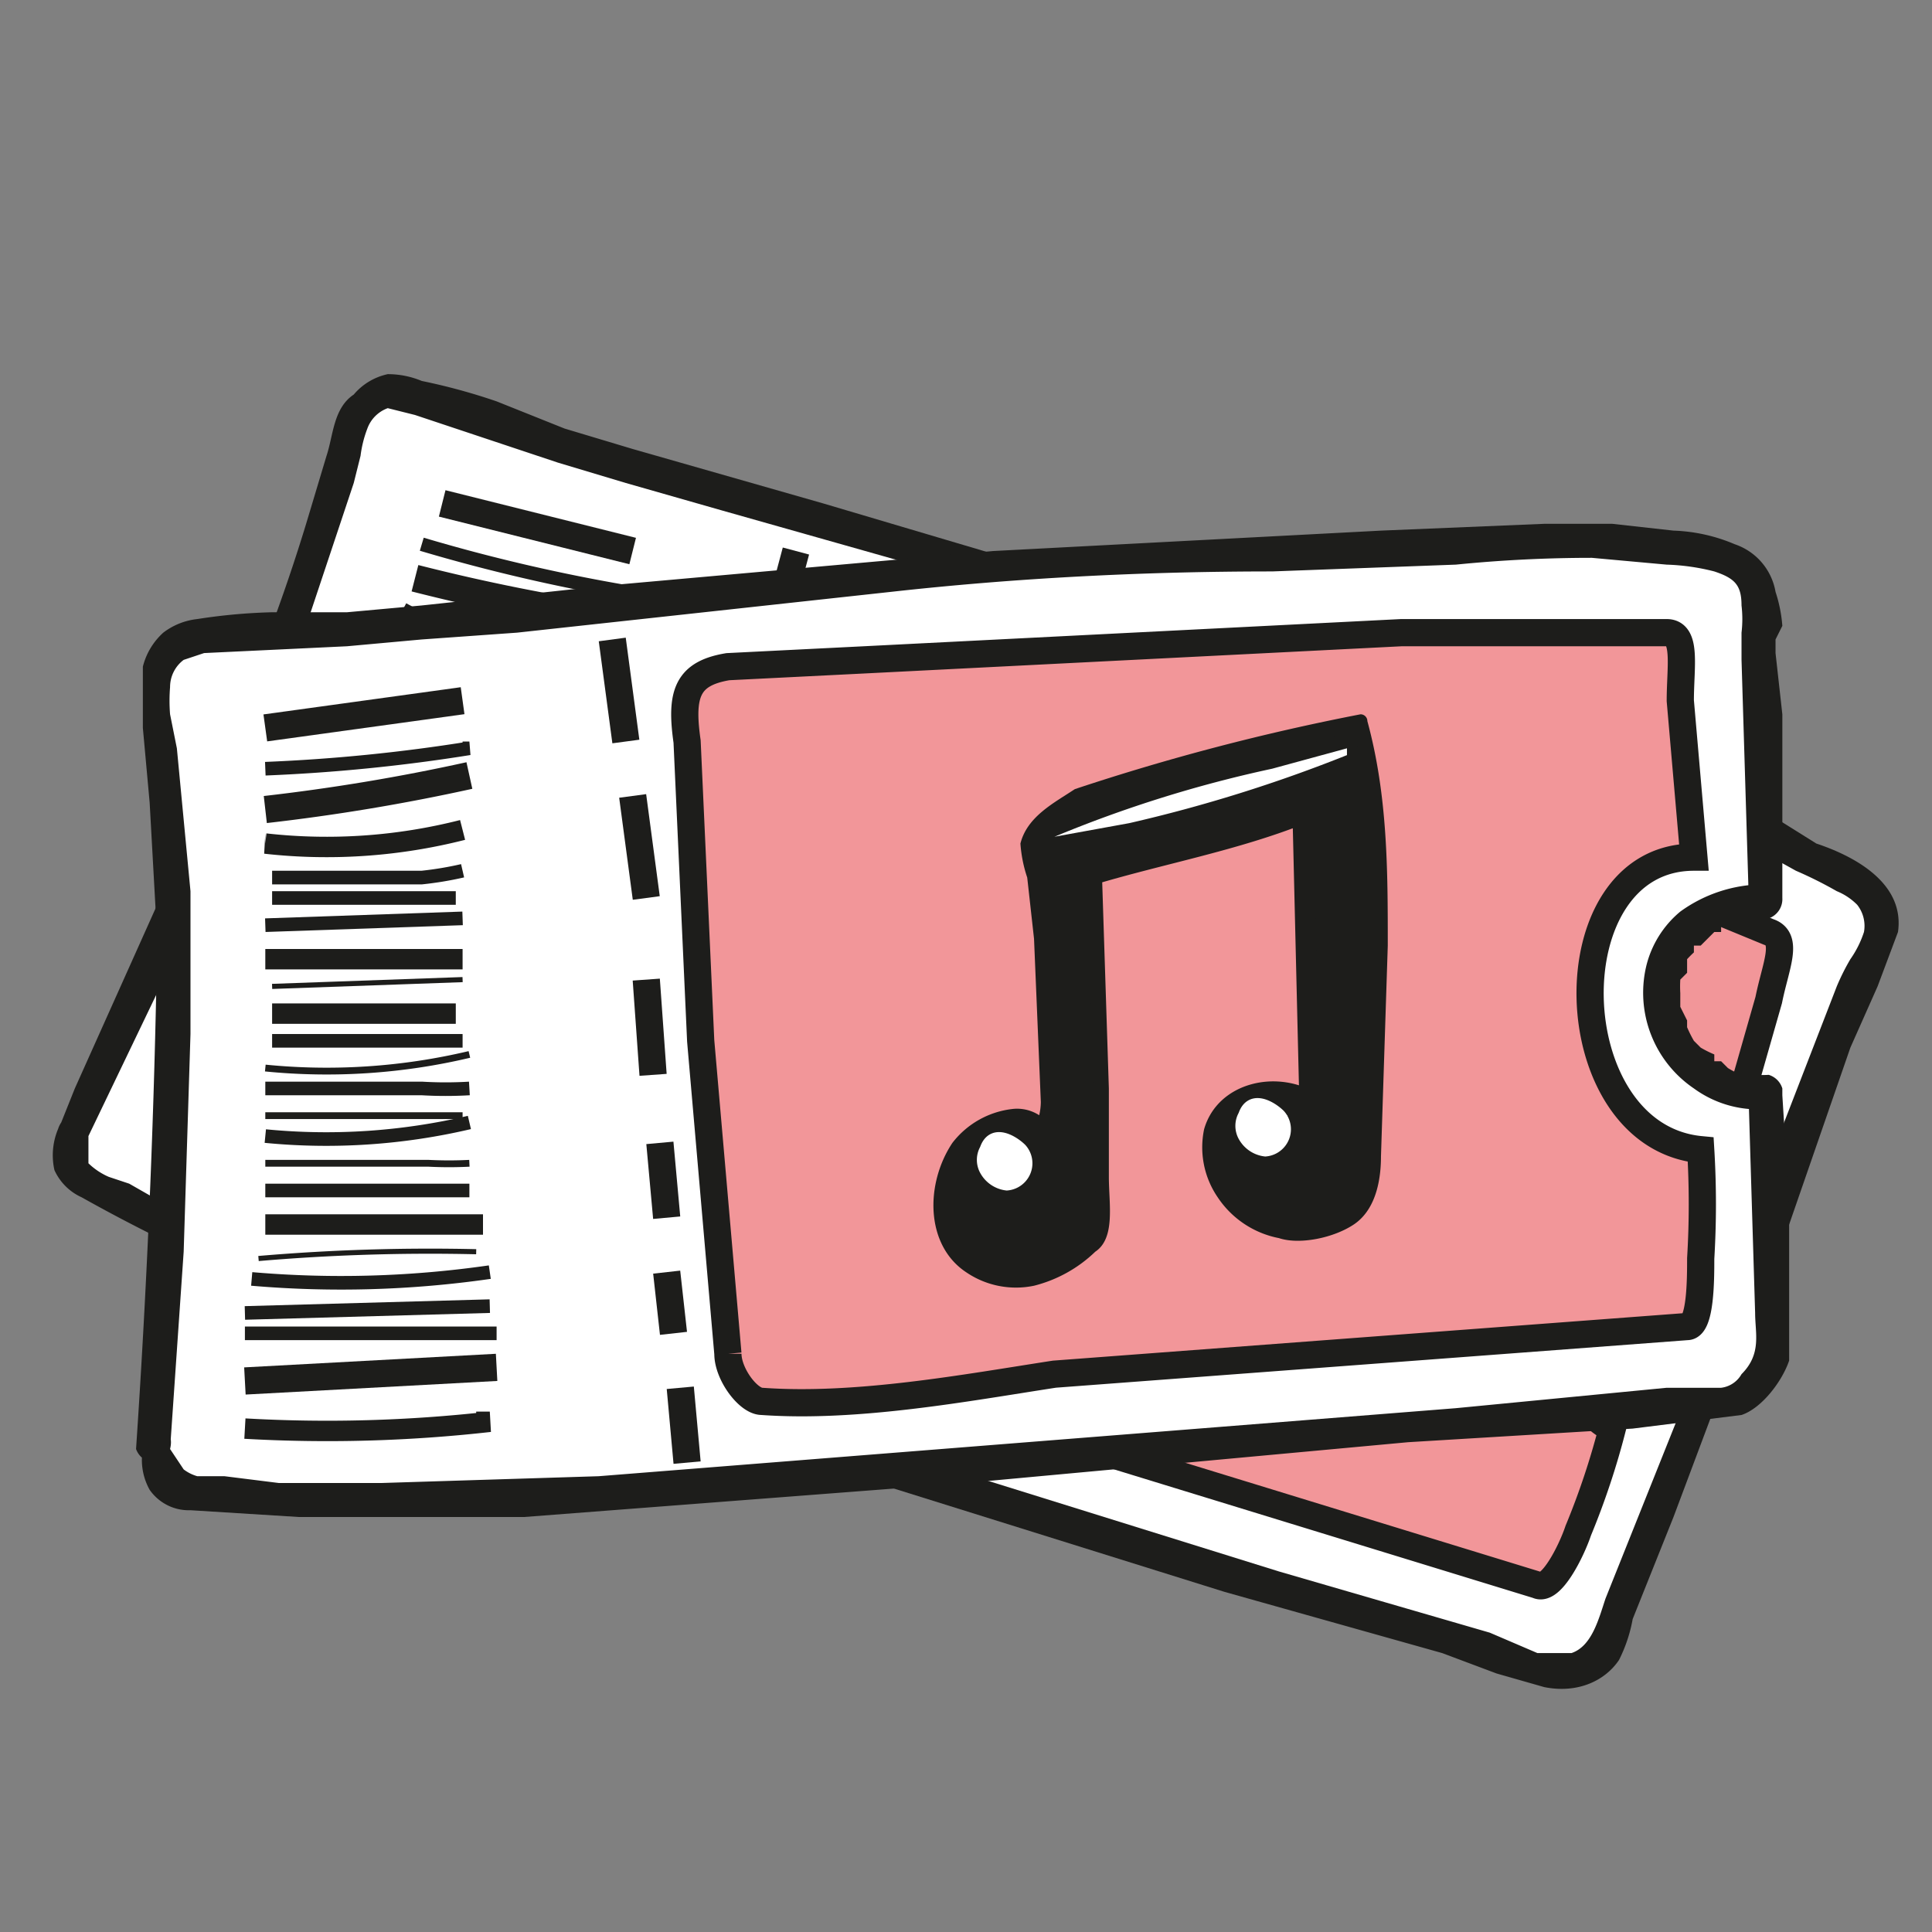
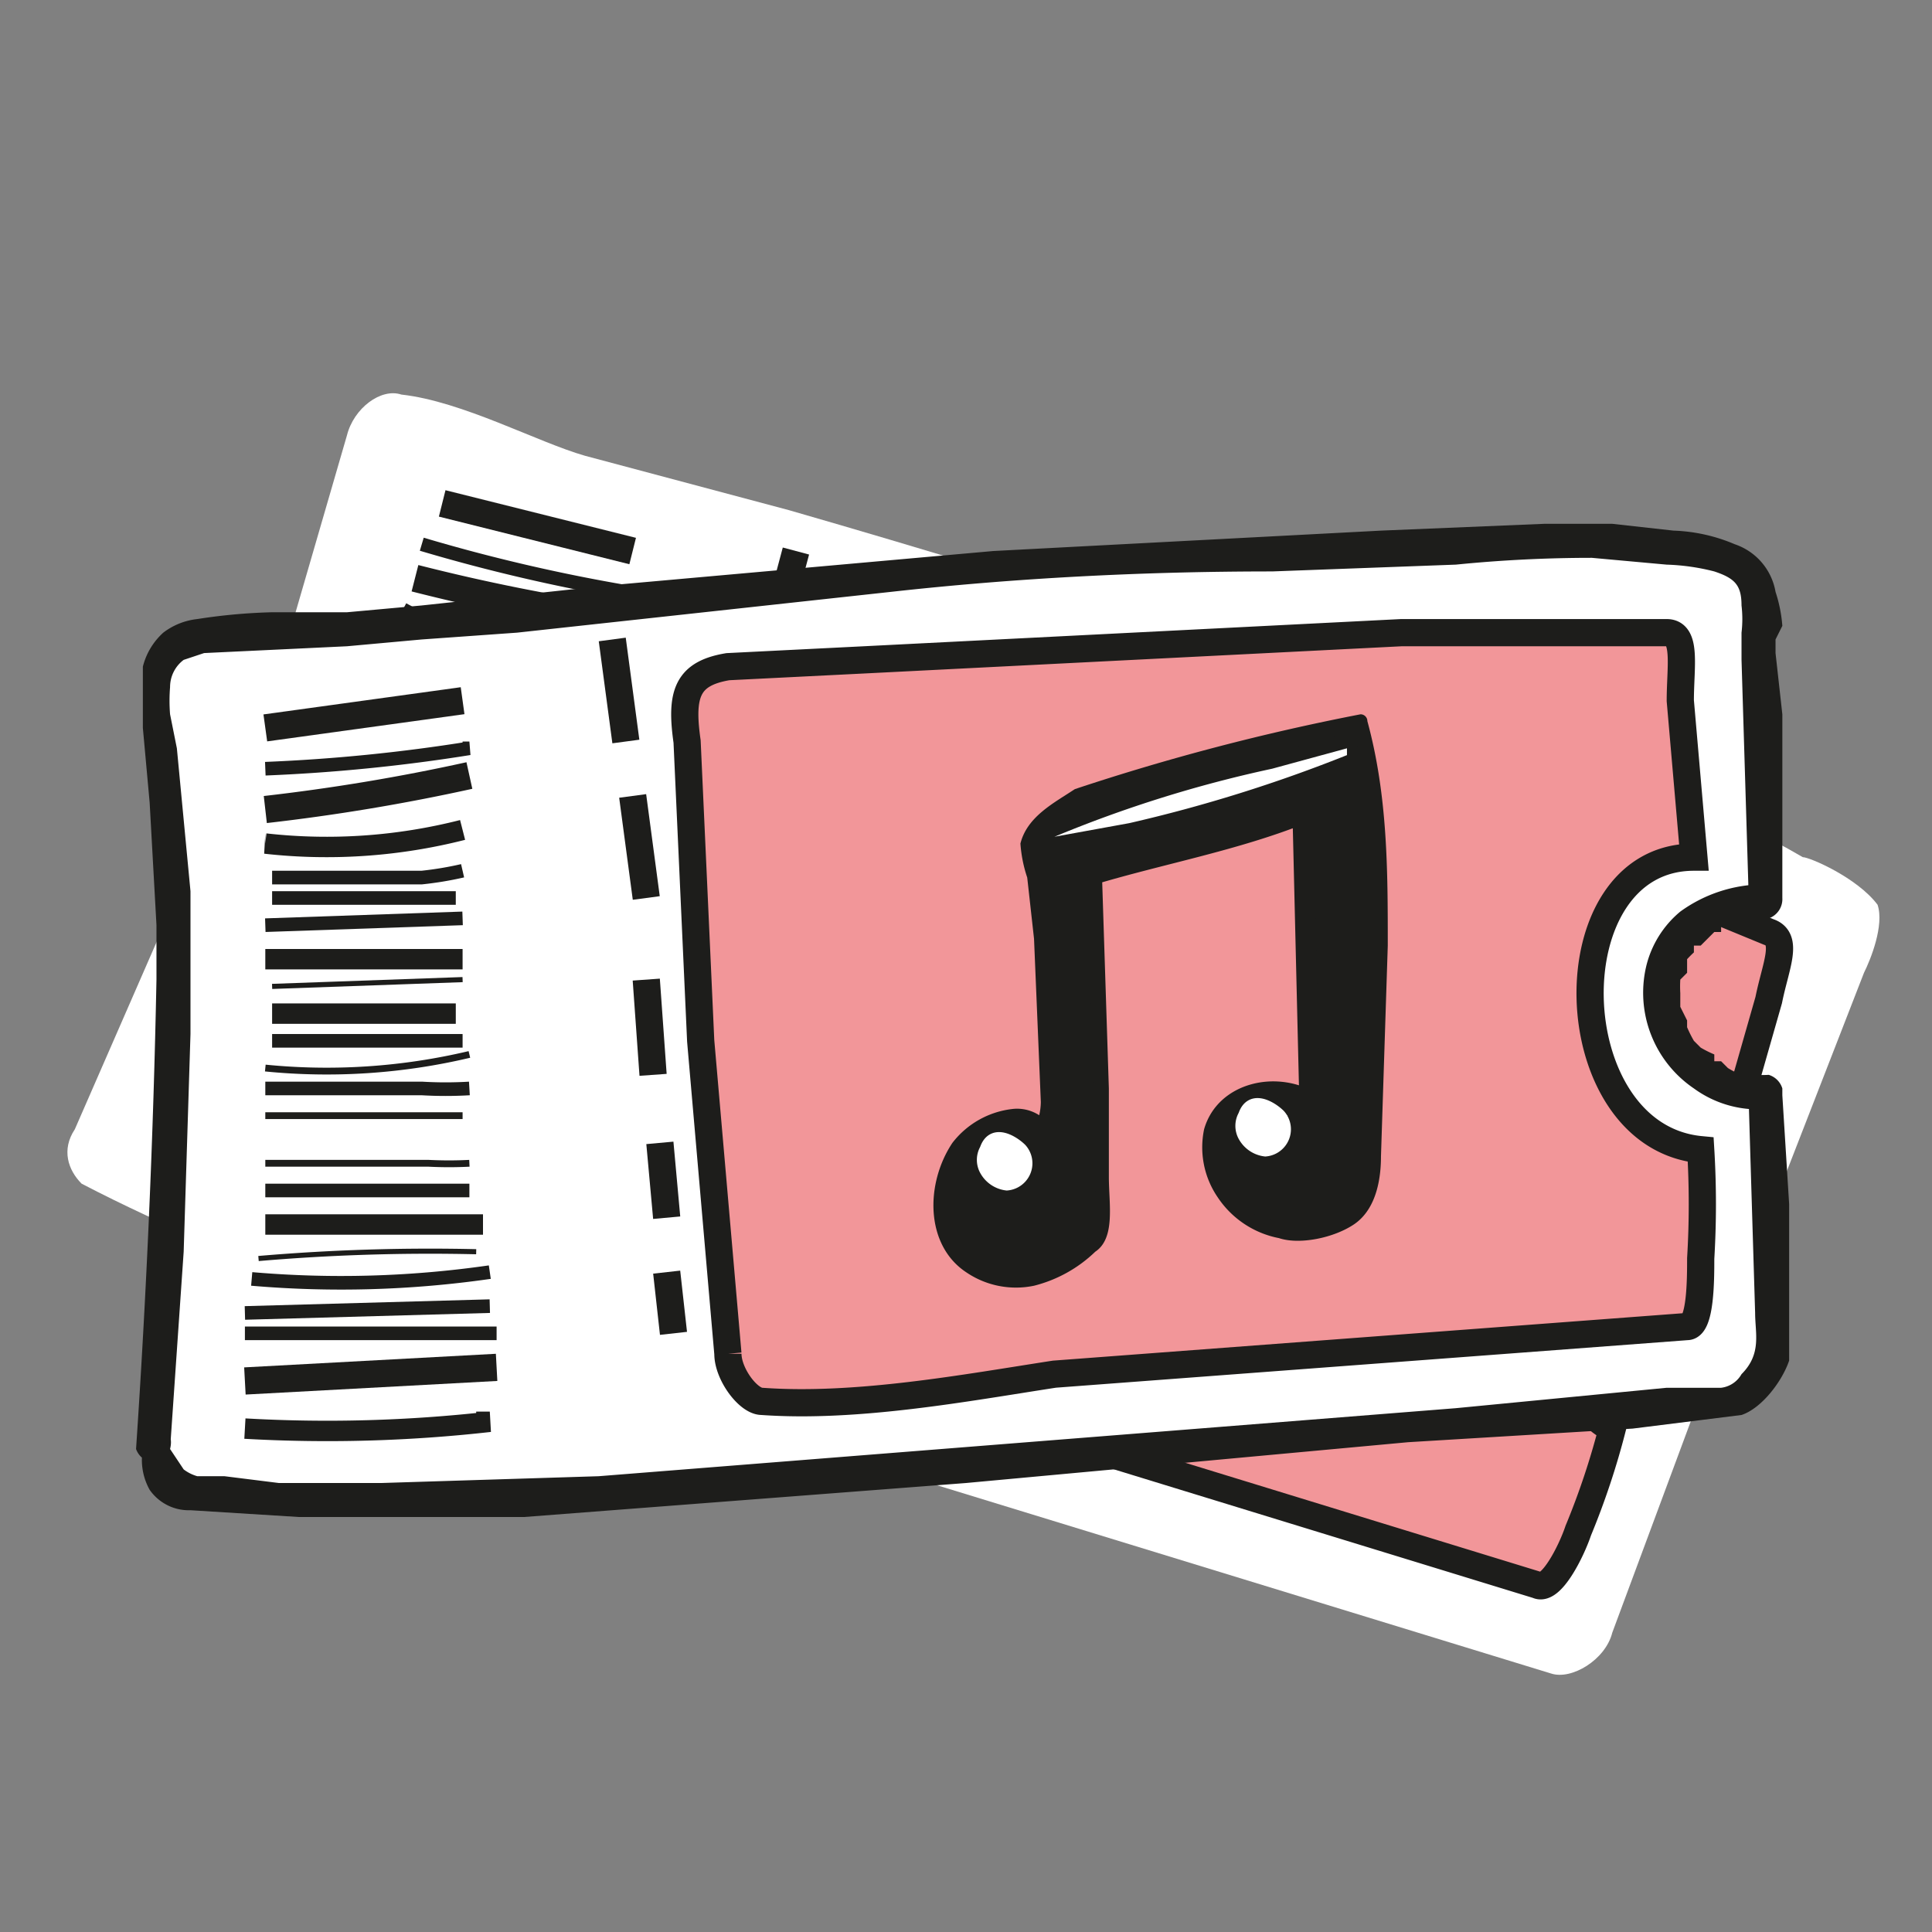
<svg xmlns="http://www.w3.org/2000/svg" id="Calque_1" data-name="Calque 1" viewBox="0 0 284 284">
  <rect x="0" y="0" width="284" height="284" fill="#808080" stroke="none" />
  <defs>
    <style>
      .cls-1,.cls-9{fill:#fff}.cls-2{fill:#1d1d1b}.cls-3,.cls-4,.cls-5,.cls-6,.cls-7{fill:none}.cls-3,.cls-4,.cls-5,.cls-6,.cls-7,.cls-8{stroke:#1d1d1b}.cls-3,.cls-4,.cls-5,.cls-6,.cls-7,.cls-8,.cls-9{stroke-miterlimit:10}.cls-3,.cls-8{stroke-width:4px}.cls-4,.cls-9{stroke-width:2px}.cls-5{stroke-width:3px}.cls-6{stroke-width:.75px}.cls-8{fill:#f29699}.cls-9{stroke:#fff}
    </style>
  </defs>
  <path d="M11 166c-2 3-1 6 1 8 25 13 52 21 79 30l137 42c3 1 8-2 9-6l13-35c-13-3-6-31 10-26l14-36c1-2 3-7 2-10-3-4-10-7-11-7-12-7-18-8-31-13q-59-21-118-38l-30-8c-7-2-18-8-27-9-3-1-7 2-8 6l-9 31-31 71Z" class="cls-1" />
-   <path d="M9 165a10 10 0 0 0-1 7 8 8 0 0 0 4 4 248 248 0 0 0 43 19l61 19 64 20 32 9 8 3 7 2c5 1 9-1 11-4a22 22 0 0 0 2-6l2-5 4-10 6-16 1-1a3 3 0 0 0-2-3 8 8 0 0 1-1 0c-1-1 0 0 0 0a7 7 0 0 1-1-1h-1v-1a8 8 0 0 1-1 0v-1l-1-1a12 12 0 0 1 0-2v-1s0 1 0 0a19 19 0 0 1 0-2v-1c0-1 0 0 0 0v-3l1-2 1-1a18 18 0 0 1 1-2v-1a14 14 0 0 1 2-1 11 11 0 0 1 1-1 9 9 0 0 1 1 0v-1a13 13 0 0 1 2 0c-1 0 0 0 0 0a11 11 0 0 1 1 0h1a14 14 0 0 1 3 1 3 3 0 0 0 3-2l9-26 4-9 3-8c1-7-6-11-12-13l-8-5-9-3-22-8-53-18-54-16-28-8-10-3-10-4a89 89 0 0 0-11-3 13 13 0 0 0-5-1 9 9 0 0 0-5 3c-3 2-3 6-4 9l-3 10a267 267 0 0 1-9 25l-5 13-7 16-13 29-2 5c-2 3 2 5 4 2l12-25 13-31 7-19 7-21 1-4a17 17 0 0 1 1-4 5 5 0 0 1 3-3l4 1 21 7 10 3 14 4 53 15 52 17 26 9 18 7 9 5a60 60 0 0 1 6 3 9 9 0 0 1 3 2 5 5 0 0 1 1 4 15 15 0 0 1-2 4 33 33 0 0 0-2 4l-12 31v3l3-2c-7-2-14 0-17 6-4 6-5 13-2 19a11 11 0 0 0 7 6l-1-3-12 30c-1 3-2 7-5 8h-5l-7-3-31-9-61-19-60-19-28-10-13-5-7-4-3-1a10 10 0 0 1-3-2v-4a3 3 0 0 0-1-3 3 3 0 0 0-3 1Z" class="cls-2" />
  <path d="m117 81-4 15m-2 7-4 14m-4 12-4 13m-3 10-3 11m-3 7-2 9M65 74l28 7" class="cls-3" />
  <path d="M62 80a258 258 0 0 0 30 7h-2" class="cls-4" />
  <path d="M61 85a293 293 0 0 0 30 6" class="cls-3" />
  <path d="m30 153 34 12m-35-9 34 13h-1" class="cls-4" />
  <path d="m26 162 36 12" class="cls-3" />
  <path d="M24 168a213 213 0 0 0 34 13l-2-1m3-90a81 81 0 0 0 27 9" class="cls-5" />
  <path d="m58 94 20 9a49 49 0 0 0 5 2h1m-28-8 9 4 17 7m-28-7 28 10" class="cls-4" />
  <path d="m52 106 27 10" class="cls-5" />
  <path d="m51 110 27 9" class="cls-6" />
  <path d="m50 114 26 9" class="cls-5" />
  <path d="m48 117 26 10" class="cls-4" />
  <path d="M46 120a91 91 0 0 0 29 10" class="cls-7" />
  <path d="m45 123 22 9a56 56 0 0 0 6 2" class="cls-4" />
  <path d="m43 126 10 4 18 7" class="cls-7" />
  <path d="M42 129a92 92 0 0 0 29 10" class="cls-4" />
  <path d="m41 134 22 9a59 59 0 0 0 6 2" class="cls-7" />
  <path d="m39 137 10 4 18 7" class="cls-4" />
  <path d="m37 142 30 11" class="cls-5" />
  <path d="M36 146a297 297 0 0 1 29 11" class="cls-6" />
-   <path d="M33 149a152 152 0 0 0 33 12" class="cls-4" />
  <path d="M94 185c-1 2 0 7 2 8 13 6 28 9 42 13l88 27c2 1 5-5 6-8a112 112 0 0 0 5-15c-15-7 1-48 17-42l6-21c1-5 3-9 0-10l-17-7-18-7-75-26-19-6c-5-1-7 1-10 8l-13 41-14 45Z" class="cls-8" />
  <path d="M151 168a15 15 0 0 1-2 3s-1-4-8-3c-5 0-10 5-11 10-1 6 2 11 9 12h10c2-1 3-4 4-6l17-45 32 4-15 39c-2-4-9-6-13-3s-5 8-4 13 7 8 12 8a10 10 0 0 0 5 0 12 12 0 0 0 6-7c8-20 18-39 22-60a345 345 0 0 0-43-5c-10 0-9 4-11 11l-10 29Z" class="cls-2" />
  <path d="M150 168a9 9 0 0 1-2 2l2 1c-1-5-9-5-13-3-7 3-11 11-7 18a13 13 0 0 0 9 6 21 21 0 0 0 10-1c4-1 5-5 6-9l5-13 11-29-1 1c11 0 21 2 32 3l-1-2-15 40 2-1c-3-6-13-6-17-1a13 13 0 0 0-2 11 14 14 0 0 0 6 8c4 2 9 3 12 2a12 12 0 0 0 5-4 22 22 0 0 0 3-6l11-27c4-10 8-20 10-31a1 1 0 0 0-1-1l-22-3-22-2c-4 0-8 1-9 4a21 21 0 0 0-2 5l-2 9-8 23c-1 1 2 2 2 1l7-20 3-9 1-6a6 6 0 0 1 2-3l5-2a198 198 0 0 1 21 2l24 3-1-2c-3 17-11 33-17 49l-5 11c-2 4-4 7-8 7-7 0-14-6-13-13 1-3 3-6 6-7a8 8 0 0 1 9 4 1 1 0 0 0 2-1l15-39a1 1 0 0 0-1-2c-11 0-21-2-32-3a1 1 0 0 0-1 1l-17 45-3 4a9 9 0 0 1-4 1c-3 1-6 1-9-1-6-3-6-11-2-16a11 11 0 0 1 11-3 5 5 0 0 1 3 2 5 5 0 0 1 0 1 1 1 0 0 0 2 0 12 12 0 0 0 2-4c1-1-2-2-2 0Z" class="cls-2" />
  <path d="M143 171a2 2 0 0 0-3 0 3 3 0 0 0-1 3 4 4 0 0 0 3 2 3 3 0 0 0 2 0c1 0 2-2 1-3s-3-4-5-2m40 10a2 2 0 0 0-3-1 3 3 0 0 0-1 3 4 4 0 0 0 3 3 3 3 0 0 0 2 0 3 3 0 0 0 1-4c0-1-2-3-5-1" class="cls-9" />
  <path d="M166 132h4l41 4h-2" class="cls-2" />
-   <path d="M166 132a171 171 0 0 1 34 2l11 2h-2 2a214 214 0 0 1-45-4Z" class="cls-1" />
  <path d="m86 187-4 10" class="cls-3" />
  <path d="M23 213c0 3 2 6 4 6 28 3 57 1 85-1l142-12c4 0 7-4 7-9l-1-37c-17 2-24-26-1-28V94c0-3 0-8-2-11-4-3-11-2-13-2-14-2-19-1-34-1q-62 3-123 9l-31 4c-7 0-20-1-28 1-4 1-6 4-5 8l2 33c1 6 0 60-2 78Z" class="cls-1" />
  <path d="M21 213a9 9 0 0 0 1 6 7 7 0 0 0 6 3l16 1h33l65-5 65-6 33-2 8-1 8-1c3-1 6-5 7-8v-23l-1-16v-1a3 3 0 0 0-2-2 17 17 0 0 1-2 0h-2a12 12 0 0 1-2-1c1 0 0 0 0 0l-1-1h-1c-1-1 0 0 0 0v-1a17 17 0 0 1-2-1l-1-1a18 18 0 0 1-1-2v-1 1-1l-1-2c0-1 0-1 0 0v-2a17 17 0 0 1 0-2s0 1 0 0l1-1v-2a16 16 0 0 1 1-1v-1h1l1-1c1-1 0 0 0 0l1-1h1v-1h1a20 20 0 0 1 6-1 3 3 0 0 0 2-3v-27l-1-9v-2l1-2a21 21 0 0 0-1-5 9 9 0 0 0-6-7 25 25 0 0 0-9-2l-9-1h-10l-24 1-57 3-56 5-28 3-11 1H40a84 84 0 0 0-11 1 10 10 0 0 0-5 2 10 10 0 0 0-3 5v9l1 11 1 18v8a1451 1451 0 0 1-3 69 3 3 0 0 0 3 2 3 3 0 0 0 2-2l2-29 1-32v-21l-2-21-1-5a25 25 0 0 1 0-4 5 5 0 0 1 2-4l3-1 21-1 11-1 14-1 55-6q27-3 56-3l27-1a201 201 0 0 1 20-1l11 1a32 32 0 0 1 7 1c3 1 4 2 4 5a17 17 0 0 1 0 4v1c0 1 0 0 0 0v3l1 33v2l2-2a21 21 0 0 0-12 4 15 15 0 0 0-5 8 17 17 0 0 0 7 18 16 16 0 0 0 11 3l-3-3 1 33c0 3 1 6-2 9a4 4 0 0 1-3 2h-8l-31 3-63 5-63 5-32 1H41l-8-1h-4a6 6 0 0 1-2-1l-2-3c1-4-4-4-4 0Z" class="cls-2" />
  <path d="m90 94 2 15m1 8 2 15m0 12 1 14m1 10 1 11m0 8 1 9m-60-89 29-4" class="cls-3" />
  <path d="M39 113a254 254 0 0 0 30-3h-1" class="cls-4" />
  <path d="M39 119a293 293 0 0 0 30-5" class="cls-3" />
  <path d="m36 193 36-1m-36 4h37-1" class="cls-4" />
  <path d="m36 203 37-2" class="cls-3" />
  <path d="M36 210a213 213 0 0 0 36-1h-2m-31-85a81 81 0 0 0 29-2" class="cls-5" />
  <path d="M40 129h22a50 50 0 0 0 6-1m-28 4h27m-28 4 29-1" class="cls-4" />
  <path d="M39 141h29" class="cls-5" />
  <path d="m40 145 28-1" class="cls-6" />
  <path d="M40 149h27" class="cls-5" />
  <path d="M40 153h28" class="cls-4" />
  <path d="M39 157a91 91 0 0 0 30-2" class="cls-7" />
  <path d="M39 160h23a59 59 0 0 0 7 0" class="cls-4" />
  <path d="M39 164h29" class="cls-7" />
-   <path d="M39 167a92 92 0 0 0 30-2" class="cls-4" />
  <path d="M39 171h24a59 59 0 0 0 6 0" class="cls-7" />
  <path d="M39 175h30" class="cls-4" />
  <path d="M39 180h32" class="cls-5" />
  <path d="M38 185a295 295 0 0 1 32-1" class="cls-6" />
  <path d="M37 188a153 153 0 0 0 35-1" class="cls-4" />
  <path d="M107 199c0 3 3 7 5 7 14 1 30-2 43-4l93-7c2 0 2-7 2-10a133 133 0 0 0 0-16c-21-2-22-43-1-43l-2-23c0-5 1-10-2-10h-39l-79 4-20 1c-6 1-7 4-6 11l2 44 4 46Z" class="cls-8" />
  <path d="M154 162a15 15 0 0 1 0 4s-3-3-9 0c-5 2-8 8-7 13 1 6 6 10 13 9l10-5 1-6-1-48c10-4 20-6 31-9l1 42c-4-3-11-2-13 2s-3 10 1 13a14 14 0 0 0 14 4 10 10 0 0 0 4-2 12 12 0 0 0 3-9c0-21 2-43-2-64a346 346 0 0 0-41 12c-9 3-8 6-7 14 2 10 2 20 2 30Z" class="cls-2" />
  <path d="M153 162a9 9 0 0 1-1 4l2-1a6 6 0 0 0-5-2 13 13 0 0 0-9 5c-4 6-4 15 2 19a13 13 0 0 0 10 2 20 20 0 0 0 9-5c3-2 2-7 2-11v-13l-1-31-1 1c10-3 21-5 31-9l-2-1 1 42 3-1c-6-4-15-2-17 5a13 13 0 0 0 2 10 14 14 0 0 0 9 6c3 1 8 0 11-2s4-6 4-10l1-31c0-11 0-22-3-33a1 1 0 0 0-1-1 334 334 0 0 0-42 11c-3 2-7 4-8 8a20 20 0 0 0 1 5l1 9 1 24c0 2 2 2 2 0v-20l-1-10-1-6a6 6 0 0 1 1-4 10 10 0 0 1 4-3l20-6 23-6-2-1c3 17 2 35 2 52v13c0 4-3 7-6 8-7 2-14 0-16-7 0-4 1-8 4-9 2-2 6-2 9 0a1 1 0 0 0 2-1l-1-42a1 1 0 0 0-2-1l-30 8a1 1 0 0 0-1 2l1 47-1 6a8 8 0 0 1-3 2 17 17 0 0 1-9 3c-7-1-10-8-8-13a11 11 0 0 1 8-8l5 1 2-1a11 11 0 0 0 0-4 1 1 0 0 0-2 0Z" class="cls-2" />
  <path d="M148 168a2 2 0 0 0-3 1 3 3 0 0 0 0 3 4 4 0 0 0 3 2 3 3 0 0 0 2-1 3 3 0 0 0 0-4c-1-1-4-3-5 0m41-6a2 2 0 0 0-3 1 3 3 0 0 0 0 3 4 4 0 0 0 3 2 3 3 0 0 0 2-1 3 3 0 0 0 0-4c-1-1-4-3-5 0" class="cls-9" />
  <path d="m155 123 3-1 40-12-2 1" class="cls-2" />
  <path d="M155 123a184 184 0 0 1 32-10l11-3v1h-2l2-1v1a216 216 0 0 1-32 10l-11 2Z" class="cls-1" />
-   <path d="m100 204 1 11" class="cls-3" />
</svg>